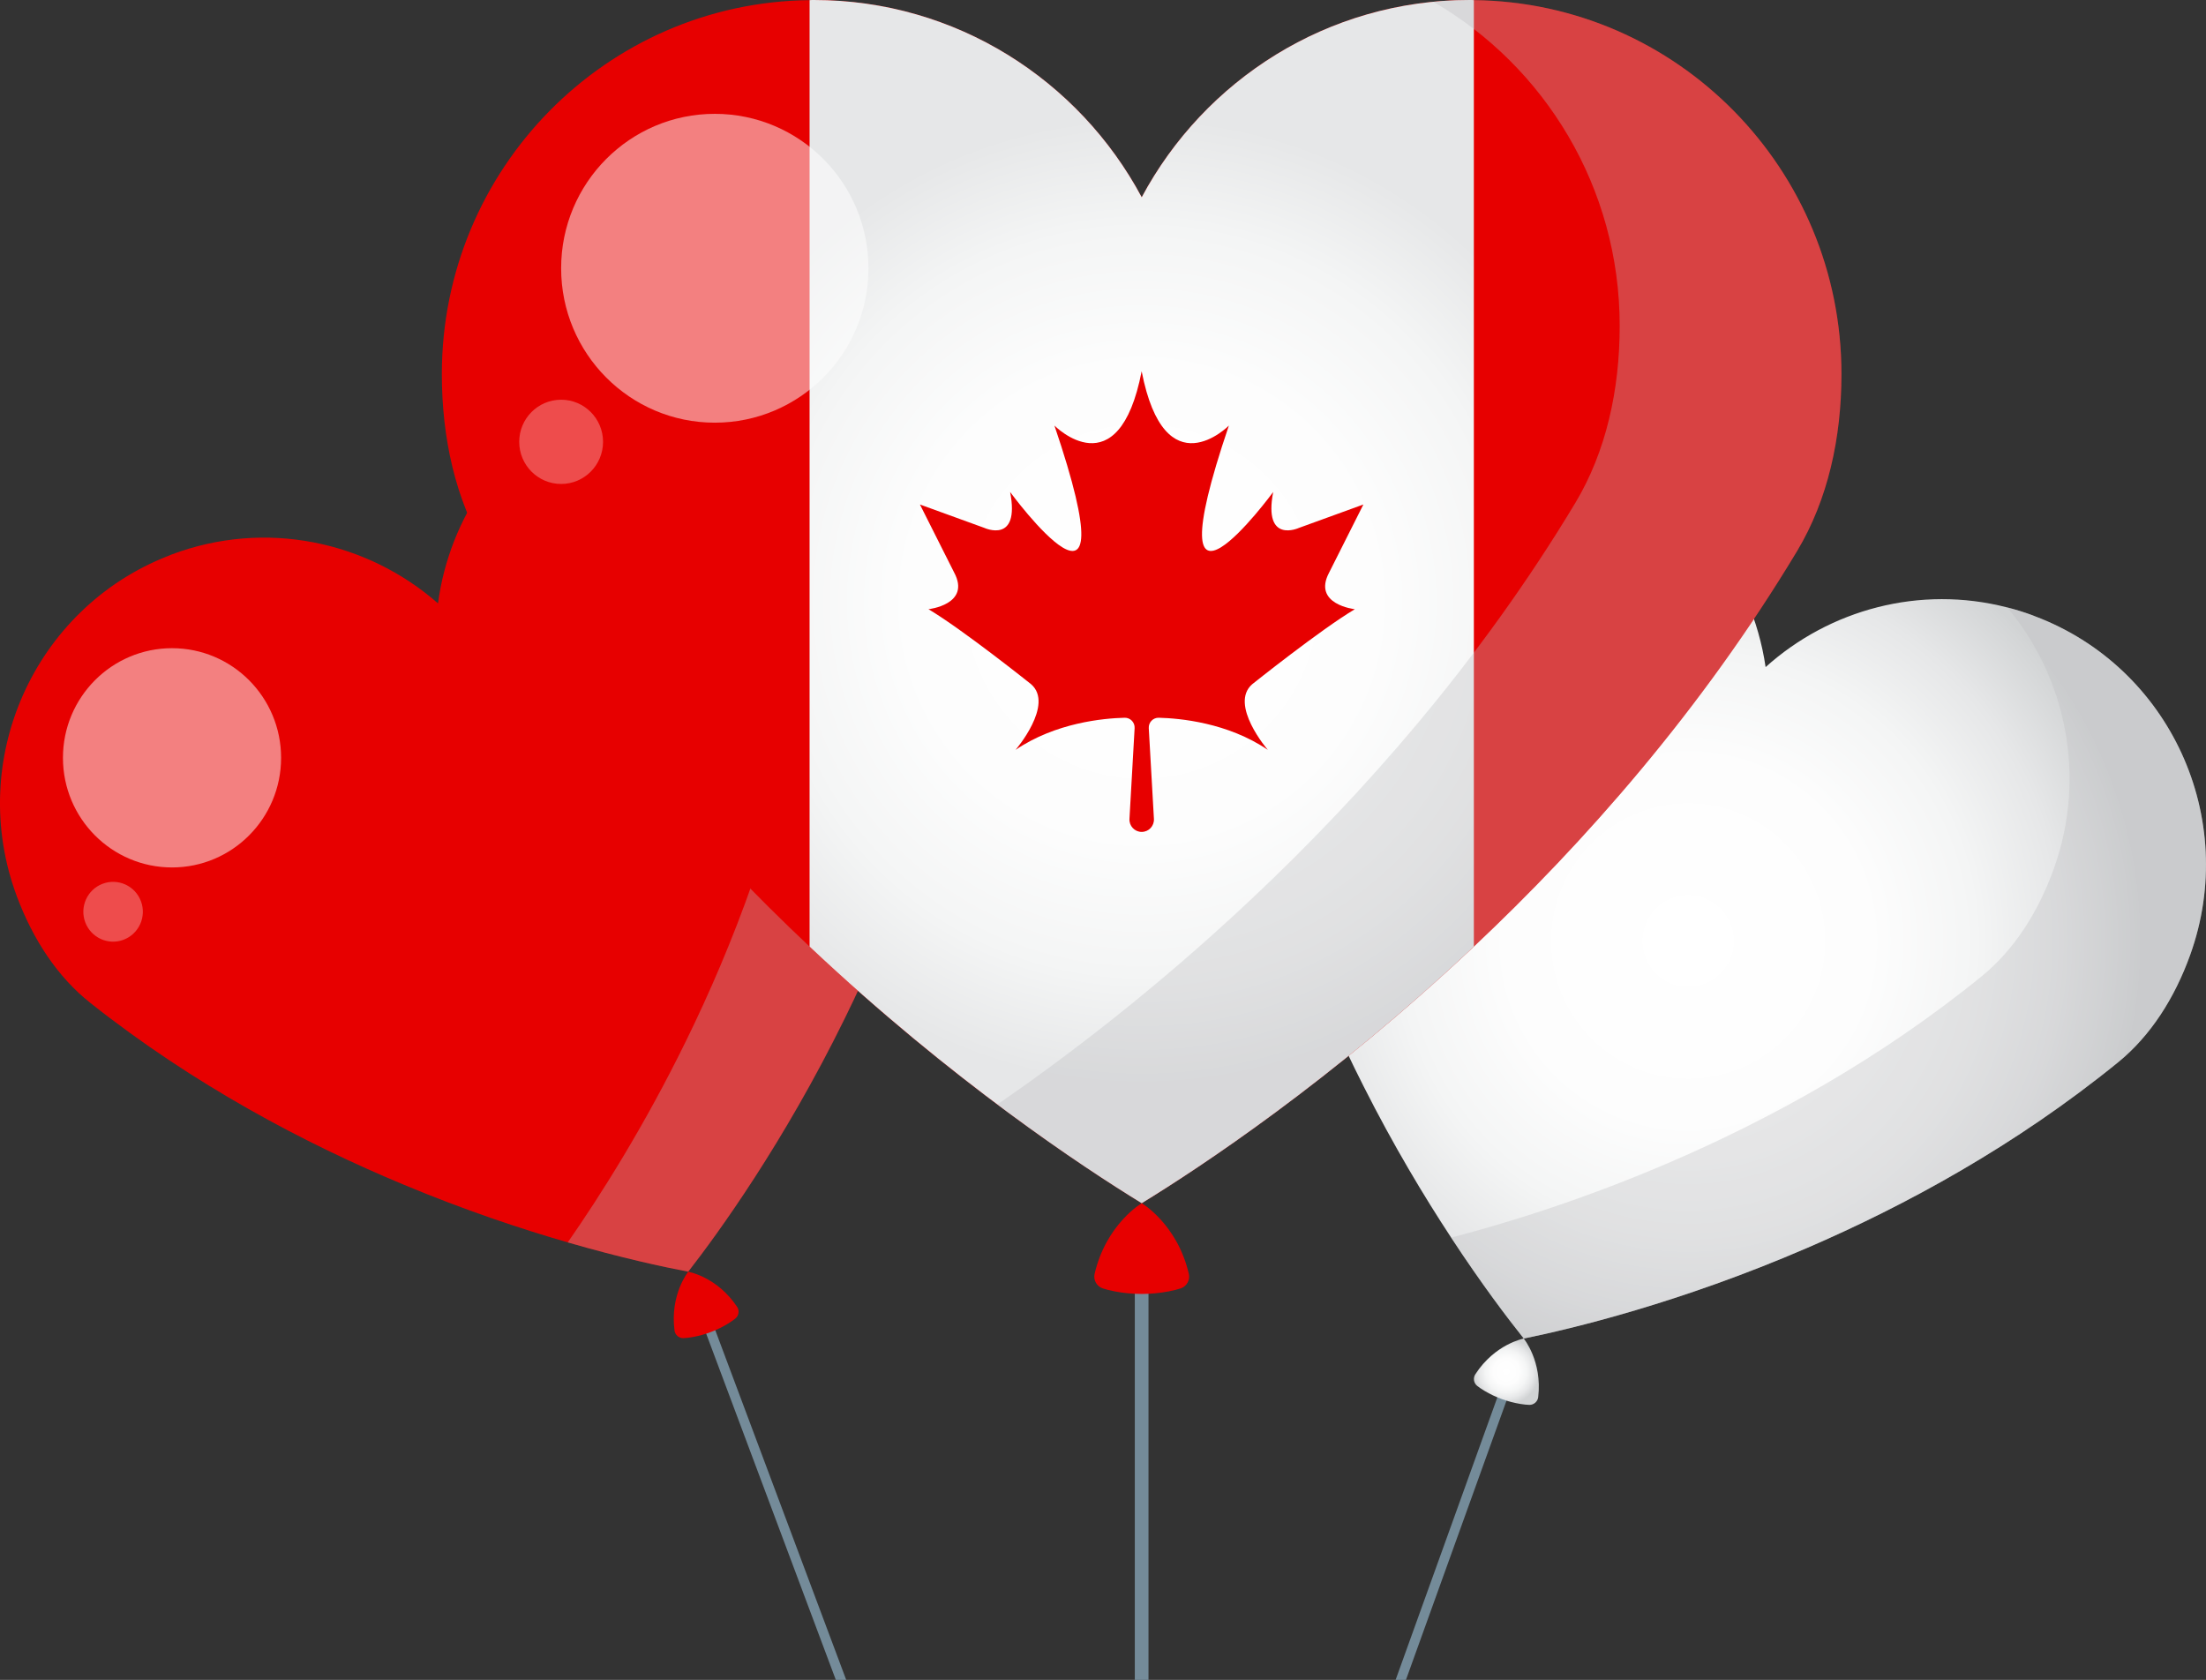
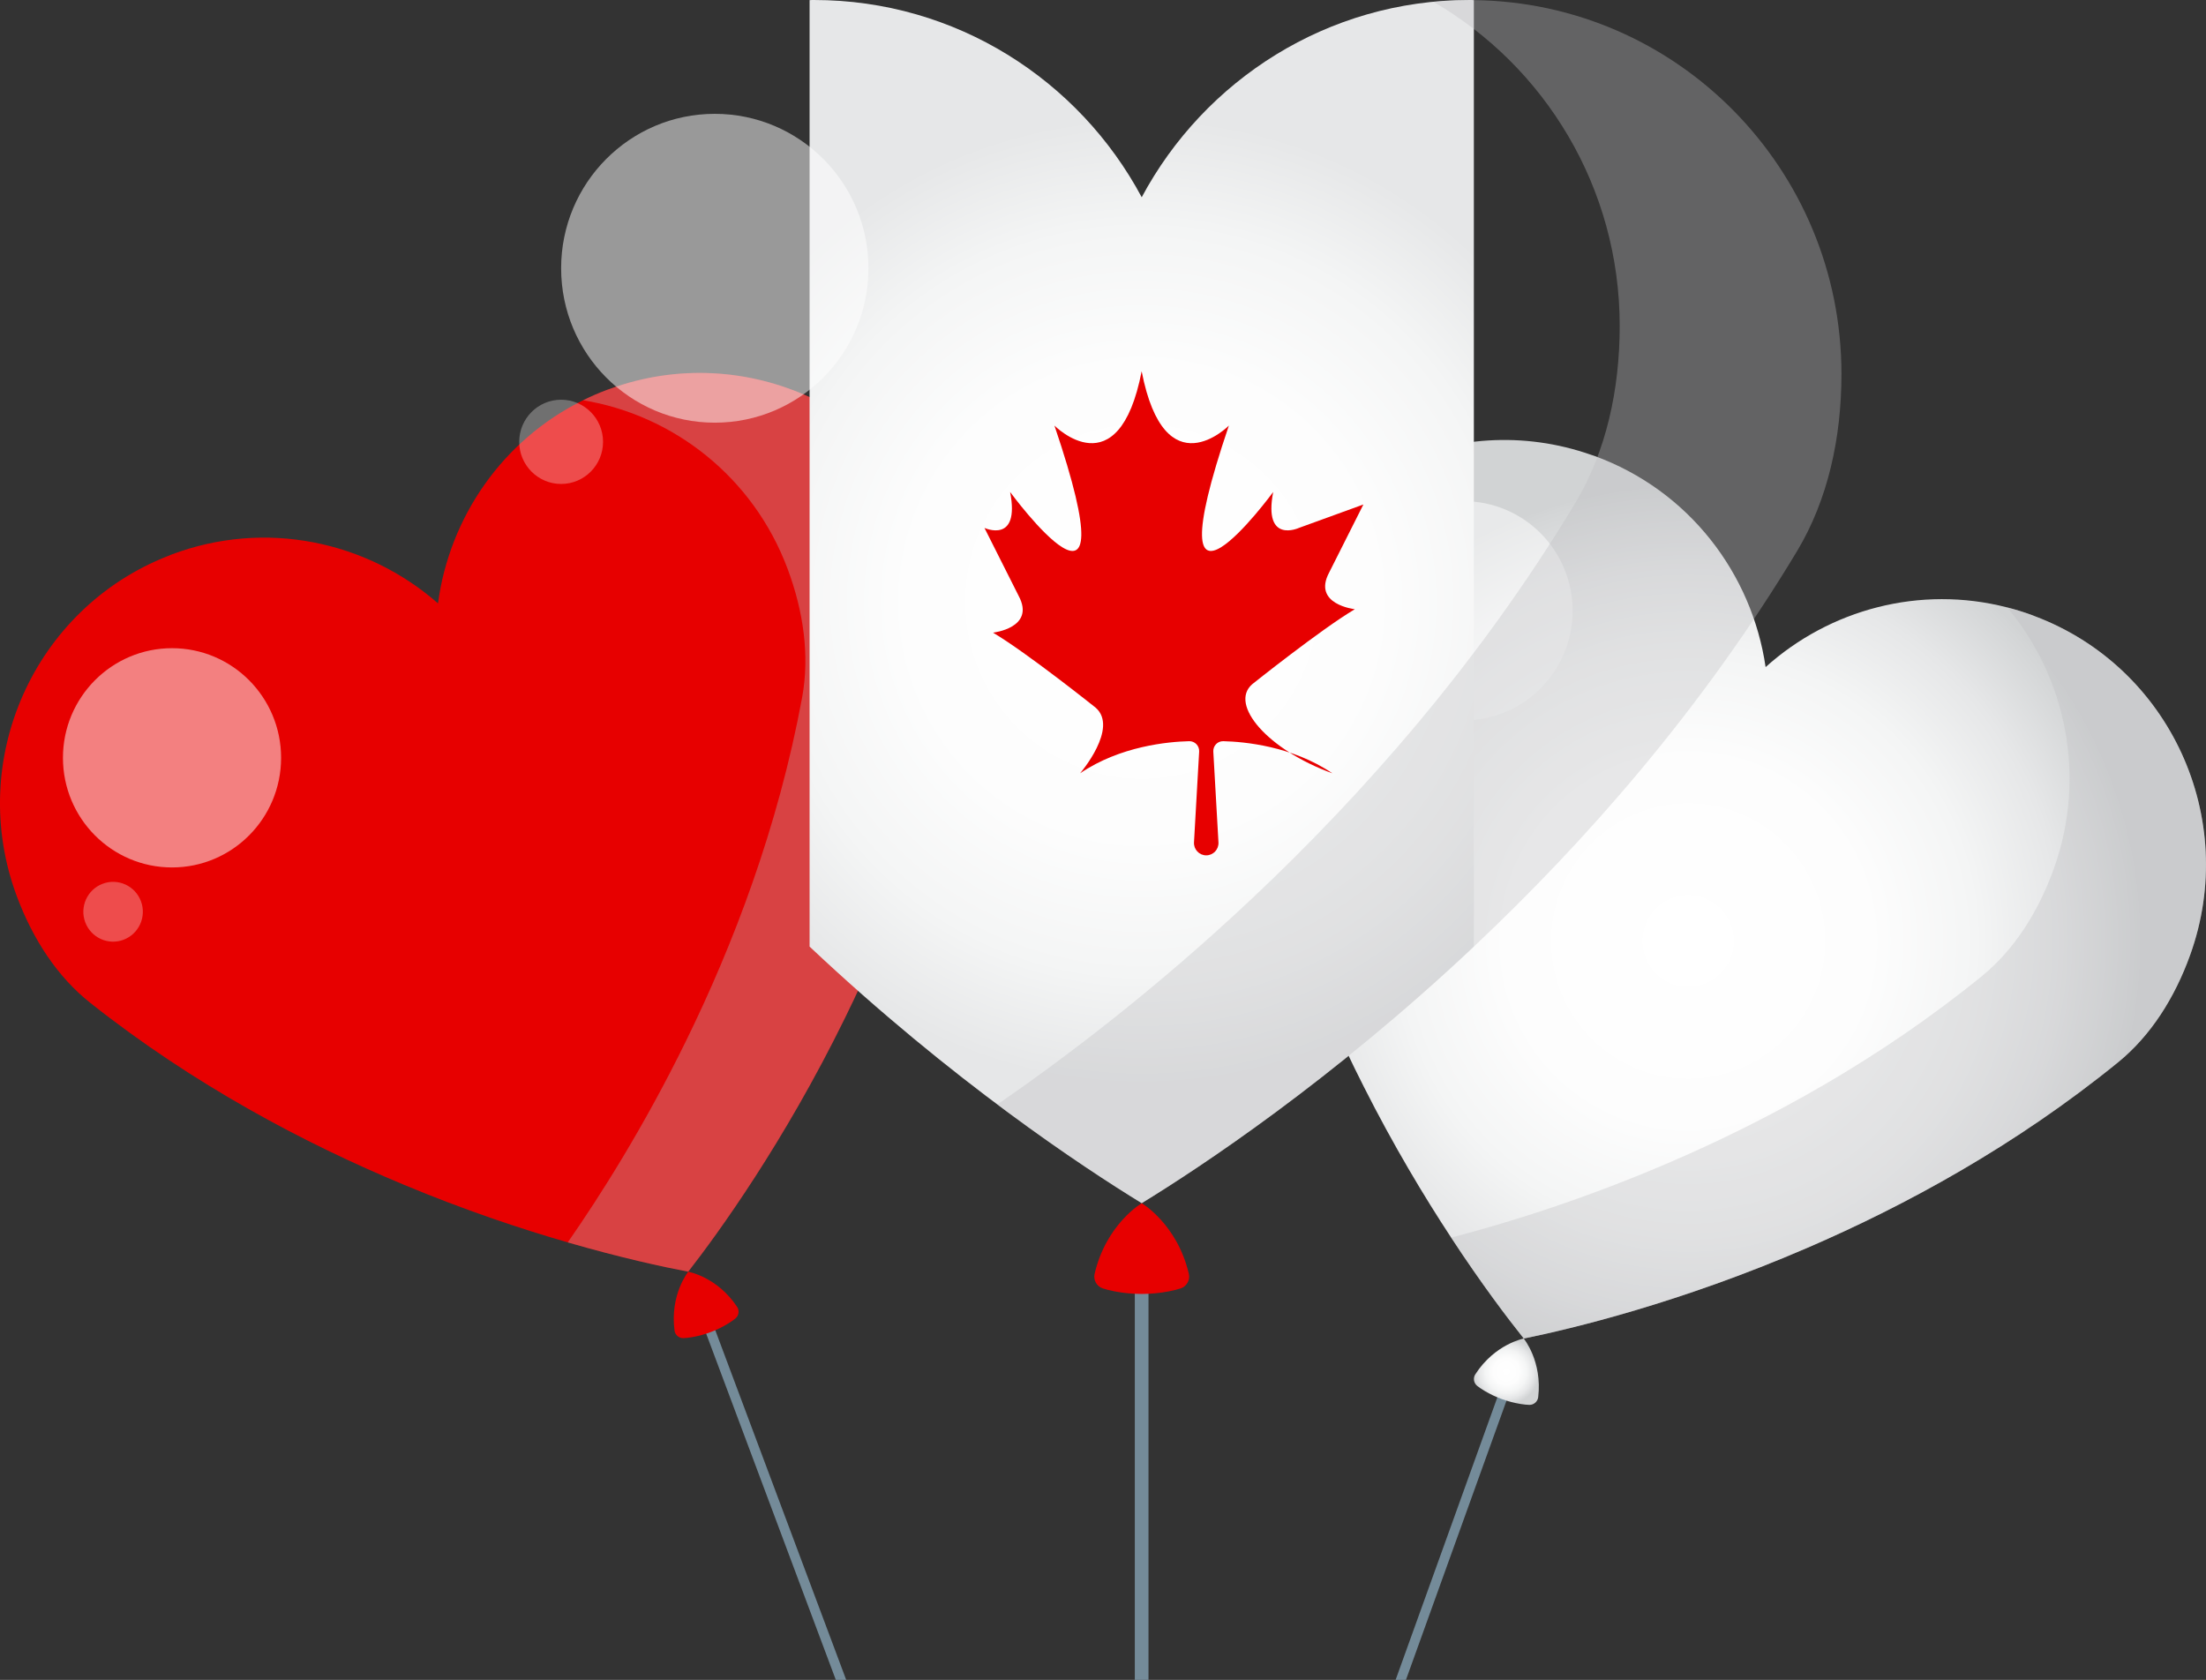
<svg xmlns="http://www.w3.org/2000/svg" version="1.1" id="Слой_1" x="0px" y="0px" width="137.793px" height="104.934px" viewBox="0 0 137.793 104.934" style="enable-background:new 0 0 137.793 104.934;" xml:space="preserve">
  <rect x="0" y="0" width="137.793" height="104.934" fill="#333333" stroke="none" />
  <style type="text/css">
	.st0{fill:#8BDCF9;}
	.st1{opacity:0.5;}
	.st2{fill:#FFFFFF;}
	.st3{fill:#329EC5;}
	.st4{fill:#8DCF1D;}
	.st5{fill:#00CAFC;}
	.st6{fill:#3EC5F6;}
	.st7{opacity:0.33;}
	.st8{fill:#3099B5;}
	.st9{fill:#00ADF9;}
	.st10{fill:#126E84;}
	.st11{fill:#13AEFF;}
	.st12{fill:#E70000;}
	.st13{fill:#748B99;}
	.st14{opacity:0.35;fill:#BCBEC0;}
	.st15{opacity:0.5;fill:#FFFFFF;}
	.st16{opacity:0.3;fill:#FFFFFF;}
	.st17{fill:url(#SVGID_1_);}
	.st18{fill:url(#SVGID_2_);}
	.st19{fill:url(#SVGID_3_);}
	.st20{fill:url(#SVGID_4_);}
	.st21{fill:url(#SVGID_5_);}
	.st22{fill:url(#SVGID_6_);}
	.st23{fill:#3196AD;}
	.st24{fill:#8DC620;}
	.st25{fill:#86C3C6;}
</style>
  <g>
    <g>
      <polygon class="st13" points="52.856,104.934 44.185,81.775 43.617,81.99 52.207,104.934   " />
      <path class="st12" d="M59.144,34.043c0.995,2.656,1.39,5.428,0.912,8.035c-1.5,8.126-4.308,15.461-7.271,21.499    c-3.833,7.821-7.935,13.468-9.797,15.861c-1.572-0.299-4.205-0.868-7.524-1.83c-2.961-0.856-6.469-2.027-10.246-3.605    C19.031,71.426,12.108,67.77,5.65,62.654c-2.075-1.641-3.595-3.988-4.59-6.644c-3.185-8.506,1.046-18.004,9.452-21.287    c0.06-0.029,0.117-0.051,0.18-0.075c5.889-2.227,12.241-0.84,16.666,3.042c0.715-5.351,4.008-10.196,9.064-12.688    c0.475-0.238,0.967-0.45,1.473-0.642c0.063-0.024,0.119-0.045,0.184-0.063C46.554,21.196,55.959,25.537,59.144,34.043z" />
      <path class="st14" d="M59.144,34.043c0.995,2.656,1.39,5.428,0.912,8.035c-1.5,8.126-4.308,15.461-7.271,21.499    c-3.833,7.821-7.935,13.468-9.797,15.861c-1.572-0.299-4.205-0.868-7.524-1.83c2.063-2.965,4.777-7.259,7.37-12.55    c2.963-6.038,5.771-13.373,7.271-21.499c0.478-2.607,0.082-5.379-0.912-8.035c-2.152-5.747-7.148-9.596-12.77-10.522    c0.475-0.238,0.967-0.45,1.473-0.642c0.063-0.024,0.119-0.045,0.184-0.063C46.554,21.196,55.959,25.537,59.144,34.043z" />
      <path class="st12" d="M42.989,79.44c0,0-1.152,1.424-0.856,3.676c0.036,0.275,0.282,0.482,0.558,0.472    c0.141-0.005,0.32-0.024,0.549-0.063c0.792-0.138,1.554-0.426,2.24-0.847c0.198-0.121,0.345-0.227,0.454-0.316    c0.214-0.175,0.263-0.494,0.11-0.724C44.789,79.747,42.989,79.44,42.989,79.44z" />
      <ellipse class="st15" cx="10.745" cy="47.338" rx="6.813" ry="6.848" />
      <path class="st16" d="M8.804,56.296c0.361,0.965-0.124,2.042-1.085,2.406s-2.032-0.125-2.394-1.09    c-0.361-0.965,0.124-2.042,1.085-2.406C7.371,54.842,8.443,55.33,8.804,56.296z" />
    </g>
    <g>
      <polygon class="st13" points="87.82,104.934 94.577,86.171 94.006,85.963 87.174,104.934   " />
      <radialGradient id="SVGID_1_" cx="100.093" cy="56.755" r="27.953" gradientTransform="matrix(1.013 0 0 1.018 4.054 1.003)" gradientUnits="userSpaceOnUse">
        <stop offset="0" style="stop-color:#FFFFFF" />
        <stop offset="0.403" style="stop-color:#FDFDFD" />
        <stop offset="0.635" style="stop-color:#F4F5F5" />
        <stop offset="0.824" style="stop-color:#E6E7E8" />
        <stop offset="0.989" style="stop-color:#D3D5D6" />
        <stop offset="1" style="stop-color:#D1D3D4" />
      </radialGradient>
      <path class="st17" d="M136.804,59.653c-0.961,2.669-2.452,5.034-4.5,6.704c-6.393,5.198-13.269,8.941-19.424,11.596    c-7.97,3.443-14.738,5.057-17.7,5.661c-1.002-1.254-2.636-3.406-4.537-6.305c-1.698-2.584-3.607-5.765-5.458-9.431    c-3.038-6-5.938-13.299-7.54-21.405c-0.516-2.602-0.155-5.379,0.806-8.048c3.077-8.546,12.433-13.003,20.946-10.01    c0.065,0.017,0.122,0.038,0.185,0.061c5.916,2.152,9.849,7.354,10.703,13.195c4.003-3.601,9.638-5.134,15.092-3.727    c0.515,0.129,1.026,0.289,1.534,0.474c0.063,0.023,0.12,0.044,0.181,0.072C135.537,41.666,139.881,51.107,136.804,59.653z" />
      <path class="st14" d="M136.804,59.653c-0.961,2.669-2.452,5.034-4.5,6.704c-6.393,5.198-13.269,8.941-19.424,11.596    c-7.97,3.443-14.738,5.057-17.7,5.661c-1.002-1.254-2.636-3.406-4.537-6.305c3.485-0.907,8.323-2.399,13.715-4.728    c6.155-2.655,13.032-6.398,19.424-11.596c2.048-1.67,3.539-4.035,4.5-6.704c2.079-5.774,0.769-11.963-2.907-16.338    c0.515,0.129,1.026,0.289,1.534,0.474c0.063,0.023,0.12,0.044,0.181,0.072C135.537,41.666,139.881,51.107,136.804,59.653z" />
      <radialGradient id="SVGID_2_" cx="88.88" cy="83.174" r="2.018" gradientTransform="matrix(1.013 0 0 1.018 4.054 1.003)" gradientUnits="userSpaceOnUse">
        <stop offset="0" style="stop-color:#FFFFFF" />
        <stop offset="0.403" style="stop-color:#FDFDFD" />
        <stop offset="0.635" style="stop-color:#F4F5F5" />
        <stop offset="0.824" style="stop-color:#E6E7E8" />
        <stop offset="0.989" style="stop-color:#D3D5D6" />
        <stop offset="1" style="stop-color:#D1D3D4" />
      </radialGradient>
      <path class="st18" d="M95.177,83.615c0,0-1.796,0.33-3.027,2.235C92,86.082,92.053,86.4,92.27,86.572    c0.11,0.088,0.259,0.191,0.458,0.31c0.691,0.412,1.457,0.691,2.251,0.819c0.229,0.037,0.408,0.053,0.549,0.056    c0.276,0.007,0.519-0.204,0.552-0.479C96.347,85.024,95.177,83.615,95.177,83.615z" />
      <ellipse class="st15" cx="91.417" cy="38.156" rx="6.813" ry="6.848" />
-       <path class="st16" d="M84.151,43.699c-0.349,0.97-1.415,1.472-2.38,1.121c-0.965-0.351-1.464-1.422-1.115-2.392    s1.415-1.472,2.38-1.121C84.001,41.658,84.5,42.729,84.151,43.699z" />
    </g>
    <g>
      <rect x="70.883" y="78.835" class="st13" width="0.855" height="26.1" />
-       <path class="st12" d="M115.022,23.361c0,3.998-0.847,7.85-2.763,11.049c-5.988,9.965-13.312,18.237-20.198,24.72    c-8.914,8.4-17.11,13.8-20.746,16.027c-1.925-1.178-5.116-3.242-9.017-6.165c-3.482-2.605-7.528-5.898-11.729-9.862    c-6.887-6.483-14.21-14.755-20.198-24.72c-1.925-3.199-2.772-7.051-2.772-11.049c0-12.803,10.266-23.215,22.97-23.353    C50.663,0,50.749,0,50.843,0c8.863,0,16.554,4.996,20.472,12.321c3.585-6.698,10.317-11.444,18.213-12.21    C90.273,0.034,91.025,0,91.787,0c0.094,0,0.18,0,0.274,0.009C104.765,0.146,115.022,10.559,115.022,23.361z" />
      <path class="st12" d="M71.314,75.159c0,0-2.222,1.303-2.943,4.419c-0.088,0.38,0.134,0.776,0.503,0.9    c0.188,0.063,0.434,0.129,0.755,0.19c1.112,0.213,2.26,0.213,3.372,0c0.321-0.061,0.566-0.127,0.755-0.19    c0.368-0.124,0.591-0.52,0.503-0.9C73.536,76.462,71.314,75.159,71.314,75.159z" />
      <radialGradient id="SVGID_3_" cx="66.396" cy="35.924" r="29.847" gradientTransform="matrix(1.013 0 0 1.018 4.054 1.003)" gradientUnits="userSpaceOnUse">
        <stop offset="0" style="stop-color:#FFFFFF" />
        <stop offset="0.486" style="stop-color:#FDFDFD" />
        <stop offset="0.767" style="stop-color:#F4F5F5" />
        <stop offset="0.995" style="stop-color:#E6E7E8" />
        <stop offset="1" style="stop-color:#E6E7E8" />
      </radialGradient>
      <path class="st19" d="M92.061,0.009V59.13c-8.914,8.4-17.11,13.8-20.746,16.027C67.679,72.93,59.483,67.53,50.569,59.13V0.009    C50.663,0,50.749,0,50.843,0c8.863,0,16.554,4.996,20.472,12.321C75.233,4.996,82.924,0,91.787,0C91.881,0,91.966,0,92.061,0.009z    " />
      <ellipse class="st15" cx="44.648" cy="16.757" rx="9.598" ry="9.646" />
      <path class="st16" d="M37.668,27.6c0,1.453-1.172,2.631-2.618,2.631c-1.446,0-2.618-1.178-2.618-2.631    c0-1.453,1.172-2.631,2.618-2.631C36.496,24.969,37.668,26.147,37.668,27.6z" />
-       <path class="st12" d="M78.216,42.741c0,0,4.274-3.417,6.411-4.686c0,0-2.671-0.293-1.603-2.294l2.137-4.247l-4.031,1.464    c0,0-2.234,1.025-1.603-2.245c0,0-7.771,10.593-2.768-4.149c0,0-4,4.052-5.448-3.393c-1.448,7.444-5.448,3.393-5.448,3.393    c5.003,14.742-2.768,4.149-2.768,4.149c0.631,3.271-1.603,2.245-1.603,2.245l-4.031-1.464l2.137,4.247    c1.069,2.001-1.603,2.294-1.603,2.294c2.137,1.269,6.411,4.686,6.411,4.686c1.457,1.269-0.971,4.1-0.971,4.1    c2.504-1.702,5.506-1.974,6.812-2.006c0.357-0.009,0.644,0.291,0.624,0.649l-0.322,5.669c-0.025,0.441,0.324,0.813,0.764,0.813    c0.44,0,0.789-0.372,0.764-0.813l-0.322-5.669c-0.02-0.358,0.267-0.658,0.624-0.649c1.306,0.032,4.308,0.303,6.812,2.006    C79.187,46.841,76.759,44.01,78.216,42.741z" />
+       <path class="st12" d="M78.216,42.741c0,0,4.274-3.417,6.411-4.686c0,0-2.671-0.293-1.603-2.294l2.137-4.247l-4.031,1.464    c0,0-2.234,1.025-1.603-2.245c0,0-7.771,10.593-2.768-4.149c0,0-4,4.052-5.448-3.393c-1.448,7.444-5.448,3.393-5.448,3.393    c5.003,14.742-2.768,4.149-2.768,4.149c0.631,3.271-1.603,2.245-1.603,2.245l2.137,4.247    c1.069,2.001-1.603,2.294-1.603,2.294c2.137,1.269,6.411,4.686,6.411,4.686c1.457,1.269-0.971,4.1-0.971,4.1    c2.504-1.702,5.506-1.974,6.812-2.006c0.357-0.009,0.644,0.291,0.624,0.649l-0.322,5.669c-0.025,0.441,0.324,0.813,0.764,0.813    c0.44,0,0.789-0.372,0.764-0.813l-0.322-5.669c-0.02-0.358,0.267-0.658,0.624-0.649c1.306,0.032,4.308,0.303,6.812,2.006    C79.187,46.841,76.759,44.01,78.216,42.741z" />
      <path class="st14" d="M115.022,23.361c0,3.998-0.847,7.85-2.763,11.049c-5.988,9.965-13.312,18.237-20.198,24.72    c-8.914,8.4-17.11,13.8-20.746,16.027c-1.925-1.178-5.116-3.242-9.017-6.165c4.183-2.88,9.881-7.188,15.912-12.872    c6.887-6.483,14.21-14.755,20.198-24.72c1.916-3.199,2.763-7.051,2.763-11.049c0-8.65-4.688-16.216-11.643-20.24    C90.273,0.034,91.025,0,91.787,0c0.094,0,0.18,0,0.274,0.009C104.765,0.146,115.022,10.559,115.022,23.361z" />
    </g>
  </g>
</svg>